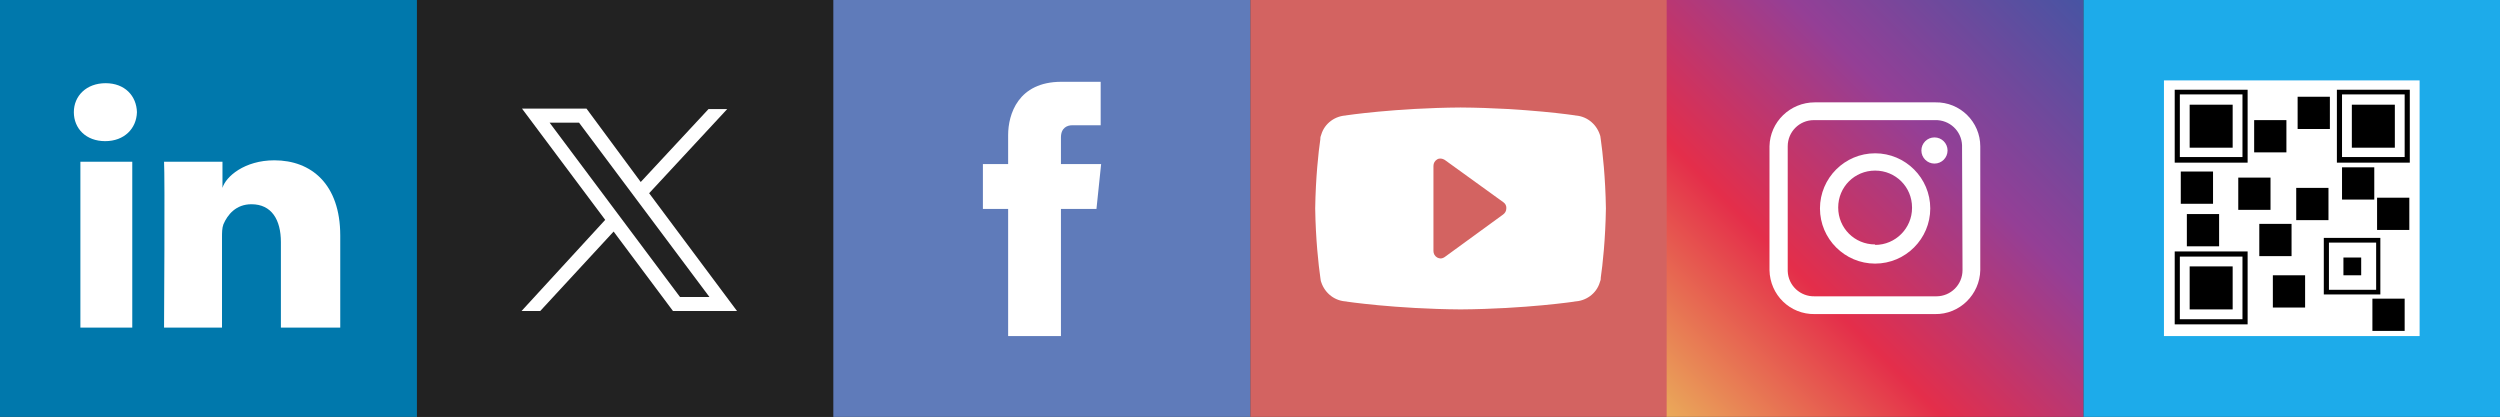
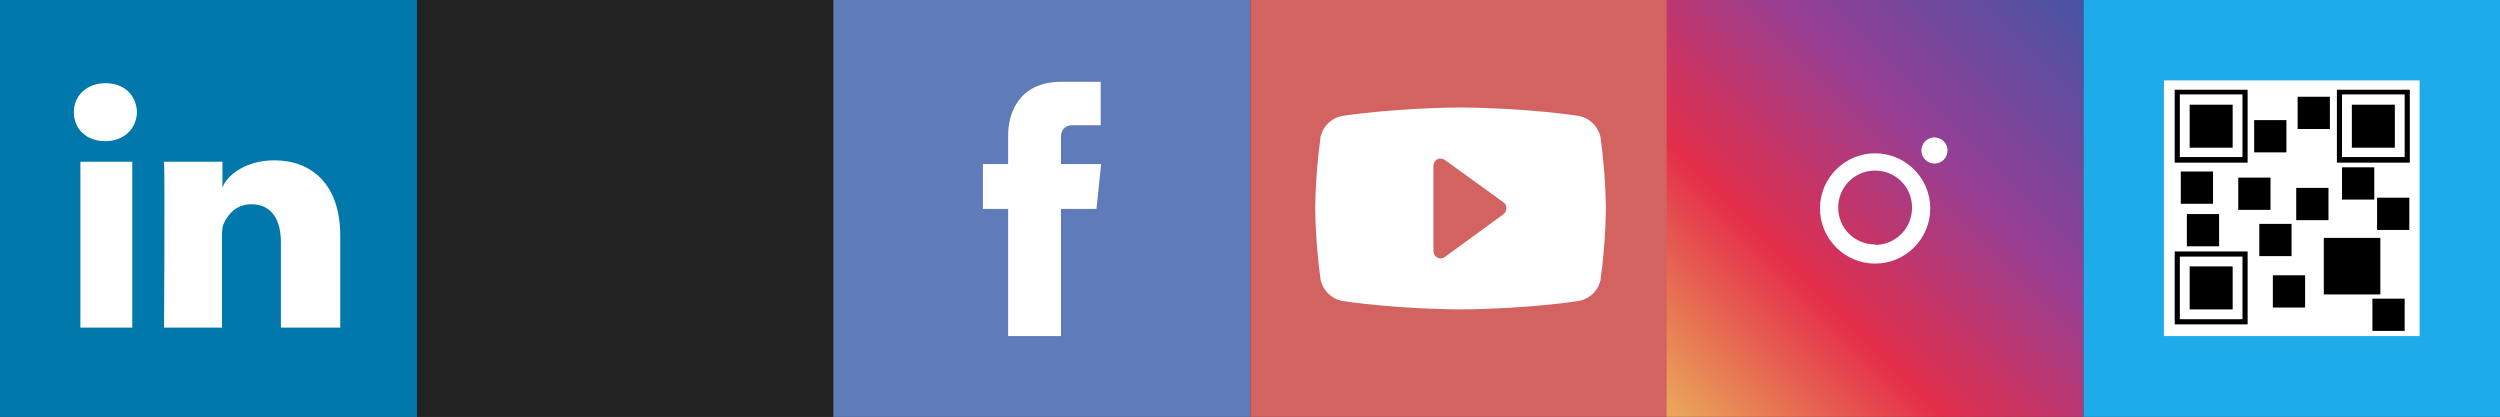
<svg xmlns="http://www.w3.org/2000/svg" id="Capa_1" viewBox="0 0 534.9 89.2">
  <rect x="0" y="0" width="534.9" height="89.2" fill="#333333" stroke="none" />
  <style>.st0{fill:#222}.st1{fill:#fff}.st2{fill:#d36361}.st3{fill:#5f7bba}.st4{fill:#0078ac}.st5{fill:url(#SVGID_1_)}.st6{fill:#1dabea}</style>
  <g id="x">
    <path class="st0" d="M89.2 0h89.2v89.2H89.2z" />
    <g id="layer1" transform="translate(52.39 -25.059)">
-       <path id="path1009" class="st1" d="M59.3 48.3l17.8 23.8-17.9 19.5h4l15.7-17 12.7 17h13.7L86.5 66.4l16.7-18h-4L84.7 64 73.1 48.3H59.3zm5.9 3h6.3l27.9 37.3h-6.3L65.2 51.3z" />
-     </g>
+       </g>
  </g>
  <g id="youtube">
    <path class="st2" d="M267.5 0h89.2v89.2h-89.2z" />
    <path class="st1" d="M342.5 29.8c0-.2-.1-.5-.1-.7 0-.1-.1-.2-.1-.3-.8-2.4-3-4.1-5.6-4.1h.4s-10.6-1.6-24.6-1.7c-14 .1-24.6 1.7-24.6 1.7h.4c-2.6 0-4.9 1.7-5.6 4.1 0 .1-.1.2-.1.3-.1.2-.1.5-.1.7-.4 2.7-1 8.2-1.1 14.8.1 6.6.7 12 1.1 14.8 0 .2.1.5.1.7 0 .1.1.2.1.3.8 2.4 3 4.1 5.6 4.1h-.4s10.6 1.6 24.6 1.7c14-.1 24.6-1.7 24.6-1.7h-.4c2.6 0 4.9-1.7 5.6-4.1 0-.1.1-.2.1-.3.1-.2.1-.5.1-.7.4-2.7 1-8.2 1.1-14.8-.1-6.6-.7-12-1.1-14.8zm-20.9 16.1L309.1 55c-.3.2-.6.3-.9.3-.2 0-.5-.1-.7-.2-.5-.3-.8-.8-.8-1.4V35.5c0-.6.3-1.1.8-1.4.5-.3 1.1-.2 1.6.1l12.6 9.1c.4.3.6.7.6 1.2 0 .7-.3 1.1-.7 1.4z" />
  </g>
  <g id="facebook">
    <path class="st3" d="M178.3 0h89.2v89.2h-89.2z" />
    <path class="st1" d="M235.6 35.1H227v-5.7c0-2.1 1.4-2.6 2.4-2.6h6.1v-9.3h-8.4c-9.3 0-11.4 7-11.4 11.4v6.2h-5.4v9.6h5.4v27.2H227V44.7h7.6l1-9.6z" />
  </g>
  <g id="linkedin">
    <path class="st4" d="M0 0h89.2v89.2H0z" />
    <path class="st1" d="M28.3 70.1H17.2V34.6h11.1v35.5zm-5.8-39.9c-4.1 0-6.7-2.7-6.7-6.2s2.7-6.2 6.8-6.2 6.6 2.7 6.7 6.2c-.1 3.5-2.7 6.2-6.8 6.2zm50.2 39.9H60.1V51.8c0-4.8-2-8.1-6.3-8.1-3.3 0-5.1 2.2-6 4.3-.3.8-.3 1.8-.3 2.9v19.2H35.1s.2-32.5 0-35.5h12.5v5.6c.7-2.4 4.7-5.9 11.1-5.9 7.9 0 14.1 5.1 14.1 16.1v19.7z" />
  </g>
  <g id="instagram">
    <linearGradient id="SVGID_1_" gradientUnits="userSpaceOnUse" x1="356.626" y1="89.157" x2="445.783">
      <stop offset="0" stop-color="#eaaa5a" />
      <stop offset=".33" stop-color="#e42e4a" />
      <stop offset=".65" stop-color="#943f96" />
      <stop offset="1" stop-color="#4754a3" />
    </linearGradient>
    <path class="st5" d="M356.6 0h89.2v89.2h-89.2z" />
-     <path class="st1" d="M414.1 21.9h-25.8c-5.3 0-9.6 4.2-9.7 9.4v26.5c.1 5.3 4.4 9.5 9.7 9.4H414c5.3.1 9.6-4.2 9.7-9.4V31.3c0-5.2-4.3-9.5-9.6-9.4zm5.8 35.9c0 3.1-2.5 5.6-5.6 5.6h-26c-3.1.1-5.7-2.3-5.8-5.4V31.3c0-3.1 2.5-5.6 5.6-5.6H414c3.1-.1 5.7 2.3 5.8 5.4v.2l.1 26.5z" />
    <path class="st1" d="M401.2 32.8c-6.5 0-11.8 5.3-11.8 11.8 0 6.5 5.3 11.8 11.8 11.8S413 51.1 413 44.6s-5.3-11.8-11.8-11.8zm0 19.5c-4.4 0-7.9-3.5-7.9-7.9s3.5-7.9 7.9-7.9 7.9 3.5 7.9 7.9v.1c0 4.3-3.5 7.9-7.9 7.9v-.1z" />
    <circle class="st1" cx="413.9" cy="32.2" r="2.8" />
  </g>
  <g id="datafiscal">
    <path class="st6" d="M445.8 0H535v89.2h-89.2z" />
    <path class="st1" d="M463 17.2h54.7v54.7H463z" />
    <path d="M465.3 19.2h15.6v15.6h-15.6z" />
    <path class="st1" d="M466.4 20.2h13.4v13.4h-13.4z" />
    <path d="M468.5 22.4h9.2v9.2h-9.2zM500 19.2h15.6v15.6H500z" />
    <path class="st1" d="M501.1 20.2h13.4v13.4h-13.4z" />
    <path d="M503.2 22.4h9.2v9.2h-9.2zM465.3 53.8h15.6v15.6h-15.6z" />
    <path class="st1" d="M466.4 54.9h13.4v13.4h-13.4z" />
    <path d="M468.5 57h9.2v9.2h-9.2zM497.2 50.9h12.1V63h-12.1z" />
-     <path class="st1" d="M498.3 51.9h10.1V62h-10.1z" />
    <path d="M501.4 55.1h3.8v3.8h-3.8zM466.6 36.7h6.9v6.9h-6.9zM478.9 38h6.9v6.9h-6.9zM467.9 45.8h6.9v6.9h-6.9zM483.4 47.9h6.9v6.9h-6.9zM491.3 40.2h6.9v6.9h-6.9zM501.1 35.8h6.9v6.9h-6.9zM507.6 63.9h6.9v6.9h-6.9zM508.6 42.3h6.9v6.9h-6.9zM486.3 58.9h6.9v6.9h-6.9zM482.3 25.7h6.9v6.9h-6.9zM491.6 20.7h6.9v6.9h-6.9z" />
  </g>
</svg>